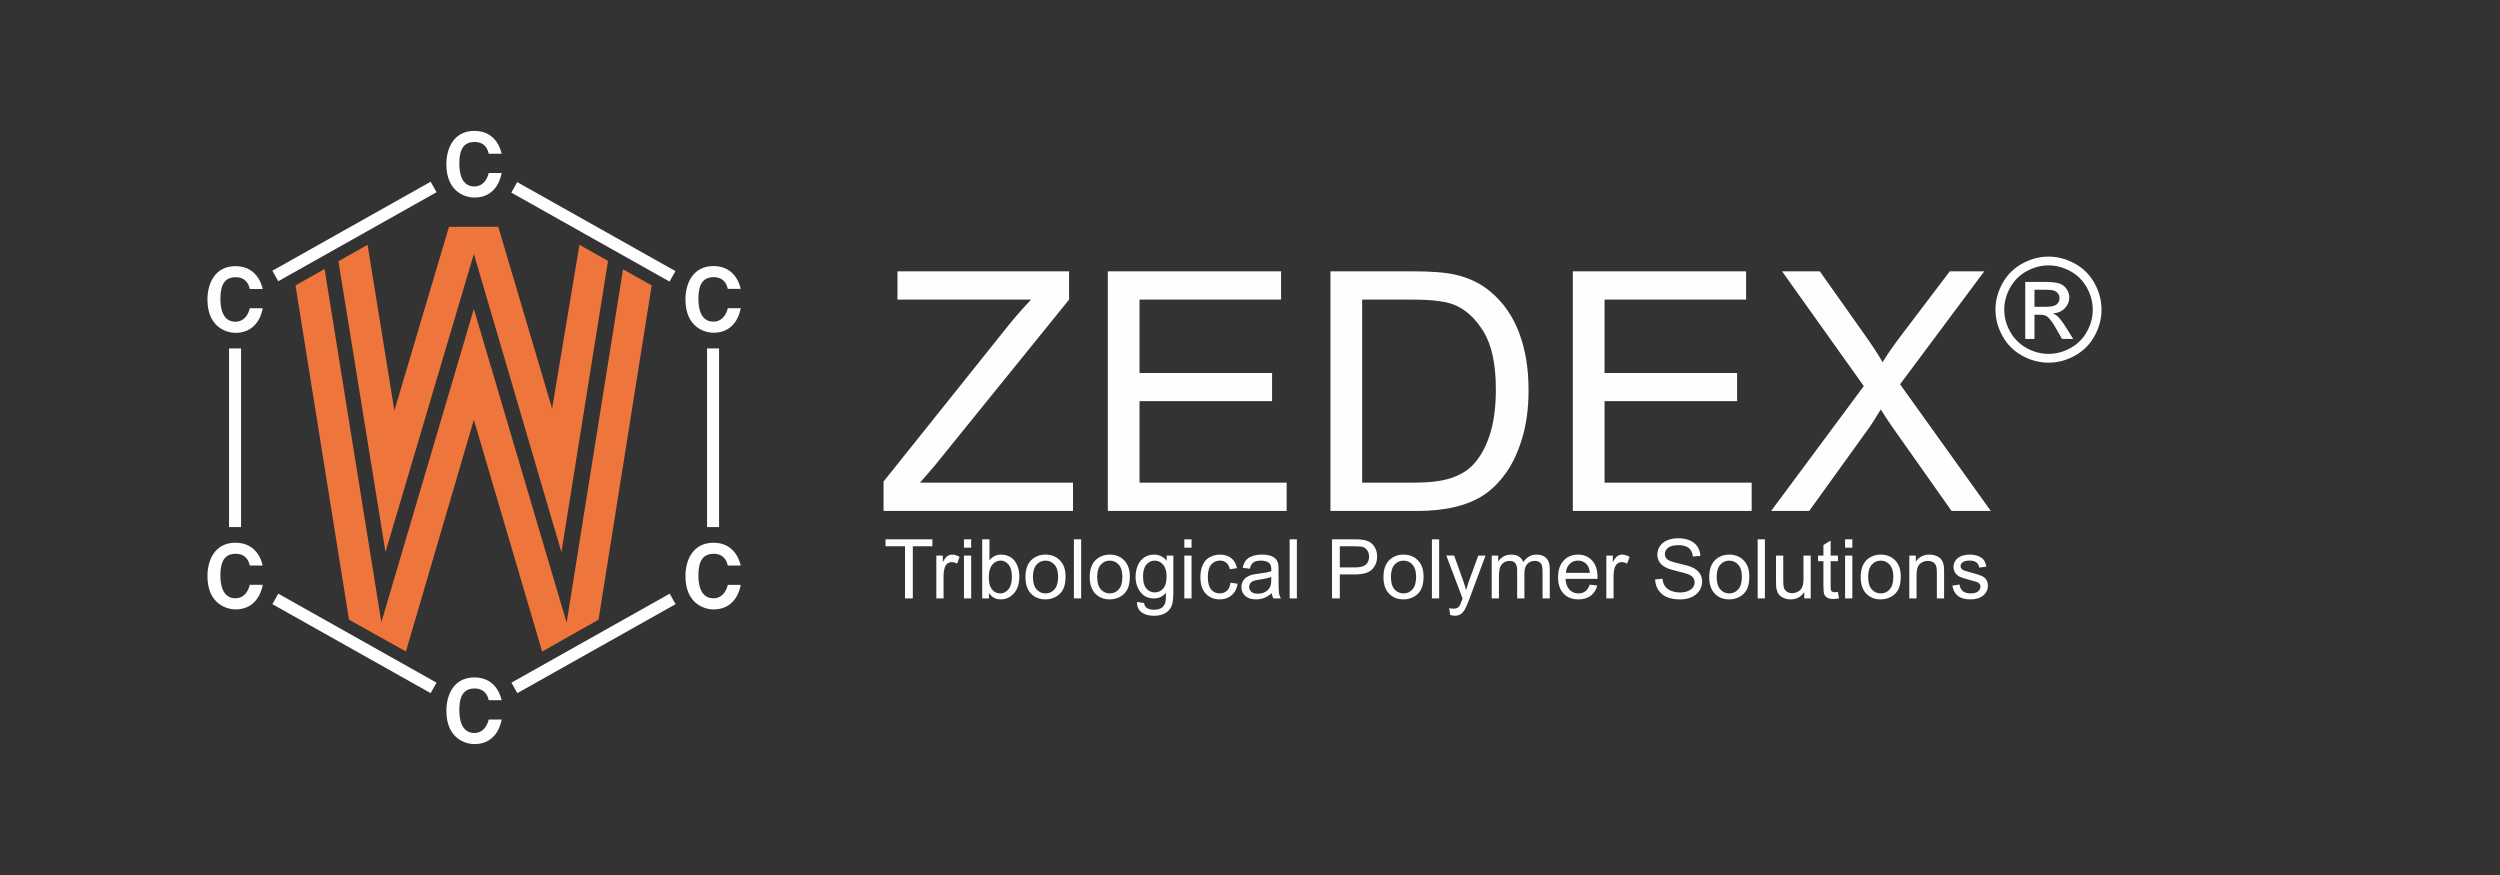
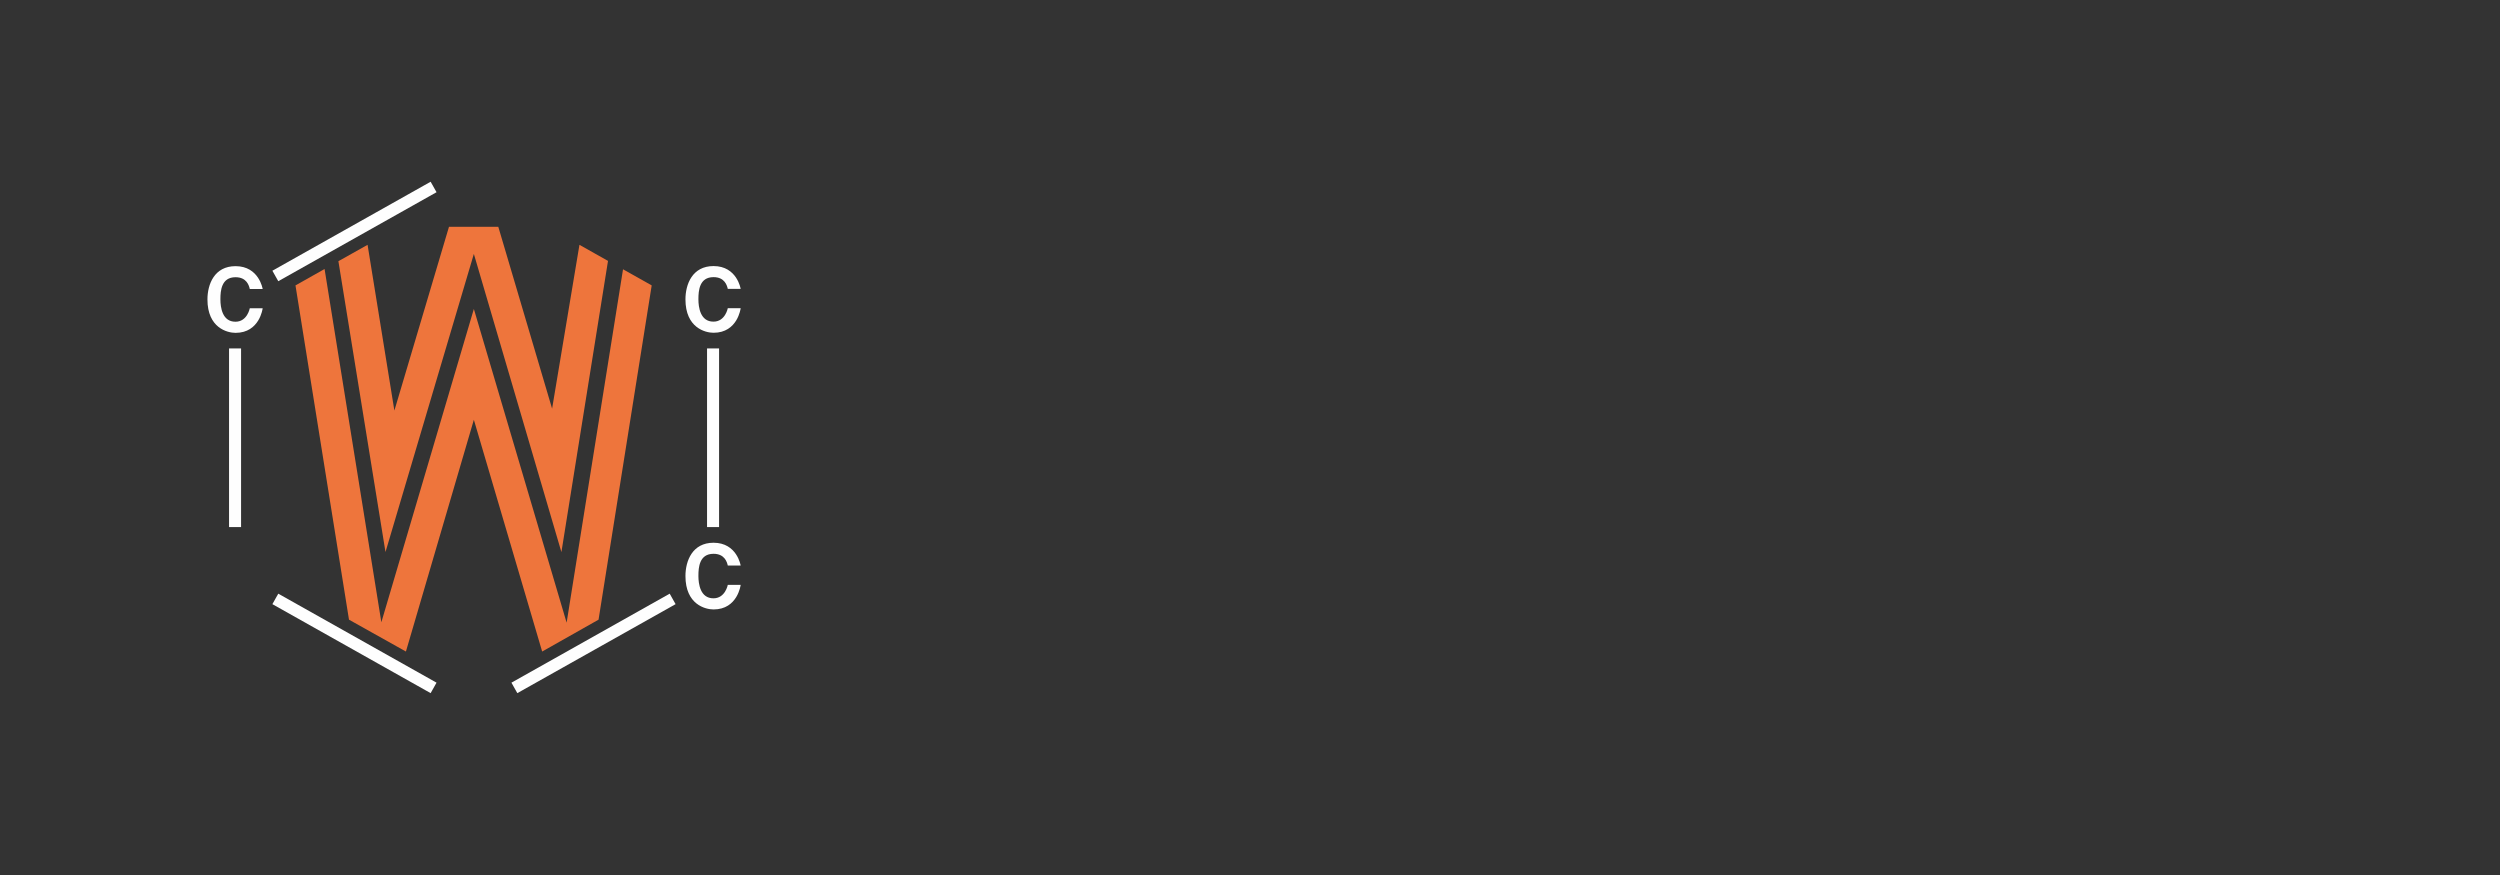
<svg xmlns="http://www.w3.org/2000/svg" xml:space="preserve" width="3000mm" height="1050mm" version="1.1" style="shape-rendering:geometricPrecision; text-rendering:geometricPrecision; image-rendering:optimizeQuality; fill-rule:evenodd; clip-rule:evenodd" viewBox="0 0 300000 105000">
  <rect x="0" y="0" width="300000" height="105000" fill="#333333" stroke="none" />
  <defs>
    <style type="text/css">
   
    .fil0 {fill:#FEFEFE}
    .fil1 {fill:#EE753C}
   
  </style>
  </defs>
  <g id="Ebene_x0020_1">
-     <path class="fil0" d="M28264.36 71793.85c-1602.52,8.56 -1812.79,-1749.14 -1814.96,-2671.78 -2.69,-1058.76 115.55,-2668.7 1814.96,-2668.7 1342.79,0 1621.06,1009.3 1709.52,1410.15l1546.15 0c0,0 -435.36,-2738.11 -3255.67,-2738.11 -2537.55,0 -3370.32,2170.45 -3370.32,3996.66 0,3406.38 2376.75,4007.41 3370.32,4007.41 2903.9,0 3255.67,-2949.15 3255.67,-2949.15l-1546.15 0c0,0 -296.42,1606.23 -1709.52,1613.52l0 0z" />
    <path class="fil0" d="M28264.36 38607.61c-1602.52,8.44 -1812.79,-1749.52 -1814.96,-2672.15 -2.69,-1058.64 115.55,-2668.96 1814.96,-2668.96 1342.79,0 1621.06,1009.81 1709.52,1410.41l1546.15 0c0,0 -435.36,-2737.86 -3255.67,-2737.86 -2537.55,-0.13 -3370.32,2170.19 -3370.32,3996.41 0,3406.76 2376.75,4007.4 3370.32,4007.4 2903.9,0 3255.67,-2948.64 3255.67,-2948.64l-1546.15 0c0,0 -296.42,1605.98 -1709.52,1613.39l0 0z" />
-     <path class="fil0" d="M244136.19 36819.99l1341.21 0c641.81,0 1079.29,-94.98 1312.41,-284.94 233.12,-189.95 351.13,-443.22 351.13,-754.06 0,-201.47 -57.57,-382.79 -169.81,-541.08 -112.24,-161.18 -267.66,-279.18 -466.26,-356.89 -201.46,-77.71 -569.86,-118 -1110.94,-118l-1257.74 0 0 2054.97zm-1105.19 3850.92l0 -6838.4 2354.3 0c805.87,0 1387.24,63.32 1747,189.96 362.65,126.63 647.58,345.36 863.44,661.95 212.98,313.72 319.47,647.59 319.47,1001.59 0,497.92 -178.45,935.39 -538.21,1303.79 -356.88,371.27 -831.77,578.5 -1424.67,624.55 241.77,100.73 437.48,221.61 581.39,362.64 276.29,267.66 613.03,719.52 1013.09,1355.59l834.65 1338.33 -1341.2 0 -610.15 -1076.42c-477.78,-849.05 -866.31,-1381.49 -1159.89,-1594.48 -201.47,-155.42 -495.03,-233.12 -883.58,-230.25l-650.45 0 0 2901.15 -1105.19 0zm2794.65 -8824.3c-895.1,0 -1767.16,230.25 -2613.33,687.86 -846.16,457.63 -1508.13,1113.83 -1985.9,1965.76 -477.77,851.92 -716.65,1738.38 -716.65,2659.38 0,918.12 236.01,1795.94 705.14,2636.35 469.13,840.41 1125.33,1496.62 1968.63,1965.75 843.28,469.13 1723.98,705.14 2642.11,705.14 915.23,0 1795.94,-236.01 2639.22,-705.14 843.29,-469.13 1499.5,-1125.34 1965.75,-1965.75 466.26,-840.41 699.39,-1718.23 699.39,-2636.35 0,-921 -238.89,-1807.46 -713.77,-2659.38 -474.89,-851.93 -1136.86,-1508.13 -1985.9,-1965.76 -849.05,-457.61 -1718.24,-687.86 -2604.69,-687.86zm0 -1053.39c1067.77,0 2109.65,273.42 3128.51,823.15 1015.96,546.83 1810.33,1332.55 2377.31,2351.41 566.99,1021.73 851.92,2086.63 851.92,3191.83 0,1096.56 -279.17,2152.82 -840.4,3163.04 -558.36,1013.1 -1341.2,1798.82 -2351.42,2357.18 -1010.22,561.23 -2066.49,840.41 -3165.92,840.41 -1102.32,0 -2158.59,-279.18 -3168.81,-840.41 -1010.21,-558.36 -1795.95,-1344.08 -2357.18,-2357.18 -561.23,-1010.22 -843.28,-2066.48 -843.28,-3163.04 0,-1105.2 284.94,-2170.1 854.8,-3191.83 572.74,-1018.86 1367.11,-1804.58 2383.08,-2351.41 1018.85,-549.73 2060.73,-823.15 3131.39,-823.15zm-11548.27 39484.98l863.03 -135.94c48.4,344.51 183.44,608.47 404.73,791.9 221.29,183.47 530.94,275.2 928.51,275.2 400.7,0 697.95,-81.33 891.82,-244.22 193.88,-163.03 290.91,-354.01 290.91,-573.45 0.04,-196.67 -85.88,-351.35 -257.64,-464.33 -119.82,-77.53 -417.4,-175.93 -892.31,-295.26 -639.5,-161.37 -1082.81,-300.81 -1329.71,-418.63 -247.02,-117.67 -434.2,-280.7 -561.75,-488.76 -127.3,-208.07 -191.16,-438.04 -191.16,-689.8 0.1,-228.98 52.39,-441.21 157.33,-636.41 105.01,-195.15 248.11,-357.19 428.88,-486.44 135.56,-100.06 320.37,-184.57 554.57,-253.9 234.16,-69.31 485.36,-104.28 753.39,-104.28 403.58,0 758.26,58.27 1063.2,174.42 305.37,116.53 530.62,273.86 675.75,472.52 145.48,198.53 245.54,464.19 300.44,796.75l-852.63 115.16c-38.62,-264.43 -150.98,-471.02 -336.79,-619.48 -185.76,-148.46 -448.09,-222.63 -787.58,-222.63 -400.28,0 -686.43,66.09 -857.66,198.38 -171.01,132.19 -256.79,287.02 -256.79,464.46 0.08,112.98 35.48,214.43 106.65,304.81 71.22,93.57 182.44,170.91 334.41,232.16 87.08,32.31 344.01,106.48 770.32,222.63 617.2,164.54 1047.5,299.31 1291.25,404.07 243.88,104.94 435.19,257.25 574.12,457.29 138.83,200.19 208.2,448.63 208.2,745.36 0,290.61 -84.89,564.11 -254.27,820.57 -169.68,256.41 -414.42,454.93 -734.17,595.04 -319.84,140.44 -681.39,210.52 -1085.31,210.52 -668.78,0 -1178.18,-138.4 -1528.54,-415.4 -350.49,-277.05 -574.31,-687.81 -671.2,-1232.31zm-5159.8 1532.74l0 -5141.9 779.39 0 0 730.49c377.77,-563.62 923.23,-845.65 1636.8,-845.65 310.02,0 594.7,55.95 854.67,167.2 259.83,111.32 454.41,257.45 583.47,438.04 129.35,180.77 219.82,395.25 271.35,643.63 32.37,161.51 48.35,443.88 48.35,847.32l0.1 3160.87 -868.3 0 0 -3128.41c0,-355.01 -33.96,-620.67 -101.77,-796.42 -67.9,-176.07 -188.32,-316.51 -361.22,-421.47 -172.71,-104.96 -375.47,-157.53 -608.1,-157.53 -371.37,0 -691.98,118 -961.81,353.68 -269.83,235.72 -404.73,682.77 -404.73,1341.31l0.1 2808.84 -868.3 0zm-5834.74 -2571.04c0,-951.56 264.48,-1656.6 793.23,-2114.7 441.6,-380.82 980.22,-571.32 1615.41,-571.32 706.07,0 1283.22,231.64 1731.46,694.68 448.14,463.14 672.19,1102.74 672.19,1918.88 0.09,661.47 -99.02,1181.74 -297.39,1560.85 -198.29,379.14 -486.78,673.38 -865.74,883.14 -378.91,209.71 -792.38,314.48 -1240.52,314.48 -719.03,0 -1300.35,-230.64 -1743.61,-691.92 -443.21,-461.34 -665.03,-1125.99 -665.03,-1994.09zm894.58 0.18c0,658.15 143.4,1150.76 430.44,1478.2 287.06,327.39 648.14,491.08 1083.62,491.08 432.11,0 791.62,-164.37 1078.63,-493.46 287.19,-328.91 430.73,-830.53 430.73,-1504.8 0.05,-635.19 -144.48,-1116.6 -433,-1443.98 -288.73,-327.44 -647.67,-491.29 -1076.36,-491.29 -435.43,-0.04 -796.56,163.05 -1083.62,488.72 -286.96,325.74 -430.48,817.72 -430.44,1475.53zm-2766.06 -3523.14l0 -998.91 868.24 0 0 998.91 -868.24 0zm0 6094l0 -5141.9 868.24 0 0 5141.9 -868.24 0zm-859.37 -778.52l125.49 769.32c-245.16,51.53 -464.51,77.15 -657.95,77.15 -316.05,0 -561.26,-50 -735.3,-149.93 -174.13,-100.32 -296.84,-231.83 -367.77,-395.05 -70.83,-163.03 -106.33,-506.37 -106.33,-1029.57l0.1 -2960.55 -643.44 0 0 -674.75 643.44 0 0 -1272.32 868.2 -522.35 0 1794.67 873.56 0 0 674.75 -873.56 0 0 3011.42c0,249.05 15.18,409.08 45.98,480.21 30.26,70.99 80.31,127.73 149.31,169.72 69.27,42.04 168.2,62.96 296.92,62.96 96.61,0 223.44,-11.71 381.35,-35.68zm-4040.52 778.52l0 -753.9c-400.17,579.3 -944.25,868.87 -1631.86,868.87 -303.29,0 -586.83,-57.88 -849.79,-174.23 -262.95,-115.96 -458.31,-262.11 -585.89,-438.03 -127.49,-175.94 -217.07,-391.21 -268.64,-646.1 -35.5,-171.05 -53.39,-442.21 -53.39,-813.35l0 -3185.16 868.39 0 0 2852.55c0,455.3 17.75,762.11 53.19,920.31 54.99,229.16 171.29,409.08 348.83,539.99 177.89,130.72 397.25,196.01 659.01,196.01 261.58,0 506.89,-66.77 736.19,-200.85 229.37,-133.9 391.69,-316.38 486.78,-547.21 95.56,-230.85 143.05,-565.91 143.05,-1004.99l0.05 -2755.81 868.2 0 0 5141.9 -774.12 0zm-5590.71 0l0 -7092.91 868.29 0 0 7092.91 -868.29 0zm-5813.72 -2571.04c0,-951.56 264.22,-1656.6 793.36,-2114.7 441.56,-380.82 980.04,-571.32 1615.32,-571.32 706.22,0 1283.12,231.64 1731.37,694.68 448.28,463.14 672.24,1102.74 672.24,1918.88 0.05,661.47 -99.12,1181.74 -297.45,1560.85 -198.34,379.14 -486.91,673.38 -865.69,883.14 -378.96,209.71 -792.29,314.48 -1240.47,314.48 -719.08,0 -1300.5,-230.64 -1743.7,-691.92 -443.27,-461.34 -665.03,-1125.99 -664.98,-1994.09zm894.48 0.18c0,658.15 143.44,1150.76 430.3,1478.2 287.15,327.39 648.33,491.08 1083.9,491.08 432.16,0 791.66,-164.37 1078.58,-493.46 287.1,-328.91 430.68,-830.53 430.68,-1504.8 0,-635.19 -144.43,-1116.6 -433,-1443.98 -288.67,-327.44 -647.33,-491.29 -1076.26,-491.29 -435.57,-0.04 -796.79,163.05 -1083.9,488.72 -286.82,325.74 -430.3,817.72 -430.3,1475.53zm-7388.05 290.24l884.14 -78.52c41.8,356.37 139.41,648.8 292.57,877.11 153.15,228.33 391.02,413.13 713.38,554.06 322.6,140.97 685.28,211.23 1088.35,211.23 357.9,0 674.05,-53.38 947.92,-160.32 274.33,-106.81 478.23,-253.29 612.12,-439.6 133.75,-186.29 200.65,-389.13 200.65,-608.29 0.05,-222.43 -64.76,-416.73 -194.11,-582.99 -129.58,-166.02 -342.67,-305.65 -639.27,-418.77 -190.3,-74.31 -611.3,-189.65 -1262.95,-346.51 -651.75,-156.68 -1108.24,-304.47 -1369.3,-443.22 -338.97,-177.79 -591.39,-398.03 -757.64,-661.37 -166.02,-263.1 -249.06,-557.7 -249.06,-883.95 0.05,-358.18 101.77,-693.31 304.62,-1004.99 203.4,-311.49 500.14,-548.03 890.5,-709.53 390.4,-161.51 824.21,-242.23 1301.59,-242.23 525.76,0 989.42,84.74 1391.11,253.94 401.6,169.4 710.44,418.3 926.52,747.21 216.12,328.91 332.28,701.51 348.5,1117.3l-899.7 67.99c-48.35,-448.28 -212.29,-787.25 -491.09,-1016.24 -279.23,-229.11 -691.36,-343.8 -1236.34,-343.8 -567.91,0 -981.51,104.29 -1241.14,312.69 -259.78,208.58 -389.7,459.81 -389.7,753.56 0,255.41 91.91,465.51 276.06,630.2 180.44,164.69 652.07,333.61 1415.22,506.36 762.96,173.04 1286.31,323.87 1570.57,452.79 413.32,190.46 718.26,431.63 915.22,723.58 196.91,291.95 295.27,628.36 295.27,1008.84 0.05,377.45 -107.94,733.11 -323.88,1067.05 -216.03,333.98 -526.43,593.57 -931.12,779.05 -404.72,185.61 -860.23,278.18 -1366.25,278.18 -641.69,0 -1179.18,-93.37 -1613.04,-280.52 -433.52,-187.17 -773.87,-468.87 -1020.22,-844.8 -246.91,-375.97 -376.45,-801.11 -389.5,-1275.49zm-5853.29 2280.62l0 -5141.9 779.38 0 0 779.85c200.51,-364.4 385.79,-604.58 555.51,-720.59 169.92,-116.15 356.72,-174.42 560.6,-174.42 294.41,0 593.52,93.38 897.65,279.85l-305.93 805.8c-212.42,-123.84 -425.23,-185.95 -637.65,-185.95 -189.93,0 -360.7,57.41 -512.01,172.1 -151.31,114.48 -259.26,273.48 -323.88,476.66 -96.88,310.02 -145.48,648.8 -145.48,1016.9l0.05 2691.7 -868.24 0zm-1989.21 -1658.3l901.24 115.21c-141.97,525.39 -404.6,932.96 -788.07,1223.25 -383.86,289.86 -873.74,434.81 -1470.16,434.81 -751.06,0 -1346.62,-231.45 -1786.7,-694.25 -440.02,-463.2 -659.95,-1112.46 -659.95,-1948.06 0,-864.74 222.43,-1535.93 667.36,-2013.31 444.72,-477.56 1021.69,-716.41 1731.07,-716.41 686.67,0 1247.54,234.02 1682.69,701.85 435.23,467.84 652.84,1125.84 652.84,1974.3 0.04,51.57 -1.71,129.06 -4.84,232.15l-3834.64 0c32.17,564.78 191.98,997.12 479.09,1297.23 287.38,299.96 645.43,449.95 1074.55,449.95 319.41,0 592.05,-83.85 818.04,-251.9 225.99,-168.06 405.06,-436.19 537.48,-804.82zm-2862.13 -1407.01l2871.86 0c-38.86,-432.01 -148.7,-755.88 -329.47,-972.01 -277.48,-335.27 -637.55,-503 -1079.77,-503 -400.36,0 -737.01,133.9 -1009.84,401.41 -272.82,267.61 -423.8,625.5 -452.78,1073.6zm-8902.86 3065.31l0 -5141.9 774.15 0 0 720.59c161.57,-251.05 376.26,-453.14 644.25,-606.11 268.16,-152.96 573.46,-229.64 915.93,-229.64 381,0 693.65,79 937.52,237.05 243.88,157.61 415.79,378.25 516.24,661.66 406.95,-598.93 936.84,-898.71 1589.64,-898.71 510.57,0 903.02,141.25 1177.75,423.85 274.48,282.17 411.93,717.08 411.93,1304.43l0 3528.78 -868.38 0 0 -3239.73c0,-348.69 -28.33,-599.73 -84.89,-753.04 -56.42,-153.35 -159.04,-276.72 -307.65,-370.42 -148.65,-93.62 -323.07,-140.64 -523.39,-140.64 -361.89,0 -662.37,120.33 -901.42,360.89 -239.13,240.56 -358.7,625.51 -358.7,1154.97l0.04 2987.97 -868.25 0 0 -3341.51c0,-387.5 -71.12,-677.88 -213.47,-871.56 -142.04,-193.69 -374.92,-290.76 -698.13,-290.76 -245.5,0 -472.68,64.62 -681.07,193.82 -208.39,129.06 -359.56,318.05 -453.32,566.62 -93.66,248.73 -140.54,606.91 -140.54,1074.93l0 2668.46 -868.24 0zm-4994.93 1975.49l-99.44 -818.38c190.83,51.39 357.18,77.39 499.42,77.39 194.08,0 349.17,-32.36 465.53,-96.79 116.38,-64.63 211.95,-154.82 286.1,-270.98 54.9,-87.01 143.77,-303.14 266.75,-648.28 16.14,-48.39 42.04,-119.18 77.53,-212.75l-1945.83 -5147.6 938.37 0 1066.06 2972.11c138.26,376.94 262.1,773.31 371.57,1188.76 99.82,-394.38 219.48,-781.84 358.89,-1162.18l1099.41 -2998.69 870.77 0 -1950.45 5229.97c-210.38,563.06 -373.79,951.09 -490.08,1163.46 -155.34,286.4 -333.09,496.45 -533.99,630.07 -200.32,133.56 -439.68,200.18 -717.92,200.18 -168.21,0 -355.86,-35.49 -562.69,-106.29zm-2180.36 -1975.49l0 -7092.91 868.2 0 0 7092.91 -868.2 0zm-5813.82 -2571.04c0,-951.56 264.47,-1656.6 793.08,-2114.7 441.75,-380.82 980.38,-571.32 1615.6,-571.32 706.03,0 1283.18,231.64 1731.41,694.68 448.16,463.14 672.26,1102.74 672.26,1918.88 0,661.47 -99.27,1181.74 -297.46,1560.85 -198.33,379.14 -486.77,673.38 -865.73,883.14 -378.92,209.71 -792.43,314.48 -1240.48,314.48 -719.07,0 -1300.44,-230.64 -1743.66,-691.92 -443.35,-461.34 -665.02,-1125.99 -665.02,-1994.09zm894.52 0.18c0,658.15 143.45,1150.76 430.5,1478.2 287.11,327.39 648.13,491.08 1083.66,491.08 432.06,0 791.53,-164.37 1078.63,-493.46 287.07,-328.91 430.5,-830.53 430.5,-1504.8 0.05,-635.19 -144.29,-1116.6 -432.87,-1443.98 -288.66,-327.44 -647.61,-491.29 -1076.26,-491.29 -435.53,-0.04 -796.6,163.05 -1083.66,488.72 -287.05,325.74 -430.5,817.72 -430.5,1475.53zm-7068.8 2570.86l0 -7092.91 2675.43 0c470.87,0 830.58,22.58 1078.97,67.75 348.17,58.08 640.11,168.58 875.6,331.42 235.53,163.04 424.99,391.35 568.42,684.96 143.62,293.56 215.46,616.3 215.46,967.98 0,603.44 -192.21,1114.12 -576.01,1531.9 -384.09,417.78 -1077.97,626.69 -2081.59,626.69l-1819.95 0 0 2882.21 -936.33 0zm936.33 -3719.13l1834.71 0c606.77,0 1037.59,-112.99 1292.72,-338.79 254.88,-225.98 382.43,-543.84 382.43,-953.94 0.05,-296.79 -75.12,-551 -225.28,-762.42 -150,-211.39 -347.84,-351.02 -593.05,-418.78 -158.15,-41.85 -450.1,-62.97 -876.13,-62.97l-1815.4 0 0 2536.9zm-6021.03 3719.13l0 -7092.91 868.25 0 0 7092.91 -868.25 0zm-2136.71 -633.04c-322.64,273.49 -633.38,466.69 -931.97,579.15 -298.78,112.64 -619.14,168.86 -961.29,168.86 -564.91,0 -998.97,-137.88 -1302.58,-413.74 -303.48,-276.01 -455.3,-628.55 -455.3,-1057.85 0,-251.81 57.4,-481.73 172.09,-689.8 114.49,-208.24 264.61,-375.3 450.09,-501.18 185.79,-125.89 394.85,-220.97 627.2,-285.55 171.24,-45.2 429.5,-88.73 774.63,-130.72 703.89,-83.88 1221.93,-183.94 1554.35,-300.15 3.22,-119.19 4.89,-194.83 4.89,-227.13 0,-354.35 -82.43,-604.05 -246.73,-749.07 -222.63,-196.47 -553.43,-294.89 -991.81,-294.89 -409.56,-0.04 -712.05,71.62 -907.2,214.43 -195.19,142.91 -339.63,395.85 -433.19,758.4l-852.5 -115.02c77.48,-363.87 204.69,-657.81 382.15,-881.57 177.21,-223.82 433.71,-396.04 769.13,-516.75 335.27,-120.86 723.95,-181.44 1165.5,-181.44 438.89,0 794.94,51.72 1069.1,154.68 274.19,103.25 475.65,232.82 604.57,389.16 129.07,156.16 219.26,353.68 271.03,592.02 28.93,148.17 43.36,416.15 43.36,803.67l0 1163.12c0,810.65 18.75,1323.33 55.86,1537.78 37.33,214.43 111.16,419.96 221.47,616.63l-910.23 0c-89.53,-180.29 -147.14,-391.35 -172.62,-633.04zm-73.25 -1951.05c-316.06,129.57 -790.05,239.55 -1422.44,330.09 -358.08,51.72 -611.32,109.99 -759.78,174.75 -148.33,64.77 -262.81,159.38 -343.48,283.88 -80.65,124.55 -121.03,262.95 -121.03,415.12 0,232.83 87.87,426.98 263.8,582.32 175.93,155.35 433.21,233.03 771.84,233.03 335.59,0 634.03,-73.7 895.48,-220.77 261.34,-147.15 453.12,-348.52 575.63,-604.12 93.57,-197.52 140.45,-488.76 140.45,-873.94l-0.47 -320.36zm-4885.85 700.98l857.86 115.02c-93.57,589.22 -332.75,1050.36 -717.92,1383.44 -385.29,333.13 -858.15,499.62 -1419.22,499.62 -702.56,0 -1267.48,-229.79 -1694.64,-689.6 -426.99,-459.63 -640.59,-1118.63 -640.59,-1976.82 0.04,-555.05 91.9,-1040.62 275.67,-1456.94 183.47,-416.1 463.03,-728.26 838.44,-936.32 375.46,-208.07 783.7,-312.35 1225.29,-312.35 557.37,0 1013.16,141.25 1367.87,423.85 354.34,282.36 581.48,683.39 681.41,1202.94l-847.48 130.76c-80.31,-345.13 -222.95,-605.1 -427.35,-779.31 -204.56,-174.29 -451.75,-261.5 -741.32,-261.5 -438.04,0 -793.76,157.34 -1067.4,471.87 -273.86,314.49 -410.61,812.17 -410.61,1492.71 0,690.31 132.05,1191.98 396.2,1504.8 264,312.87 608.8,469.36 1033.73,469.36 341.49,0 626.55,-104.77 855.21,-314.34 228.7,-209.59 373.74,-531.94 434.85,-967.19zm-5543.6 -4210.89l0 -998.91 868.2 0 0 998.91 -868.2 0zm0 6094l0 -5141.9 868.2 0 0 5141.9 -868.2 0zm-5676.08 423.67l847.36 125.54c35.45,260.64 134.04,450.43 295.62,569.43 216.25,160.84 511.86,241.37 886.61,241.37 403.53,0 715.21,-80.68 934.99,-241.7 219.64,-161.2 368.11,-386.66 445.58,-676.76 45.22,-177.07 66.3,-549.16 63.11,-1116.44 -380.96,449.94 -855.49,674.89 -1423.63,674.89 -706.81,0 -1253.85,-254.93 -1641.2,-764.95 -387.47,-509.68 -581.15,-1121.28 -581.15,-1834.52 0.05,-490.46 88.87,-942.88 266.51,-1357.67 177.55,-414.64 435,-735.01 772.44,-960.95 337.47,-226 733.84,-338.97 1189.1,-338.97 607.15,0 1107.58,245.92 1501.63,737.67l0 -622.51 800.3 0 0 4441.72c0,799.79 -81.52,1366.73 -244.59,1700.62 -162.99,333.8 -421.1,597.6 -774.49,791.1 -353.49,193.5 -788.4,290.24 -1304.77,290.24 -613.26,0 -1108.76,-137.75 -1486.4,-413.28 -377.58,-275.53 -560.06,-690.45 -547.02,-1244.83zm721.77 -3086.1c0,674.38 134.09,1166.37 402.07,1476 268.14,309.65 604.11,464.51 1007.85,464.51 400.55,0 736.29,-154.01 1007.78,-461.99 271.36,-308.13 406.97,-791.24 406.97,-1449.39 0,-629.01 -139.78,-1103.21 -419.15,-1422.77 -279.33,-319.36 -615.97,-479.04 -1009.98,-479.04 -387.69,-0.04 -717.27,157.3 -988.58,471.84 -271.35,314.52 -406.96,781.55 -406.96,1400.84zm-6396.05 91.39c0,-951.56 264.43,-1656.6 793.19,-2114.7 441.74,-380.82 980.22,-571.32 1615.46,-571.32 706.01,0 1283.12,231.64 1731.41,694.68 448.1,463.14 672.18,1102.74 672.18,1918.88 0.05,661.47 -99.21,1181.74 -297.39,1560.85 -198.34,379.14 -486.96,673.38 -865.74,883.14 -378.96,209.71 -792.38,314.48 -1240.46,314.48 -719.08,0 -1300.46,-230.64 -1743.67,-691.92 -443.4,-461.34 -665.03,-1125.99 -664.98,-1994.09zm894.44 0.18c0,658.15 143.48,1150.76 430.55,1478.2 287.05,327.39 648.08,491.08 1083.66,491.08 432.01,0 791.57,-164.37 1078.62,-493.46 287.11,-328.91 430.49,-830.53 430.49,-1504.8 0,-635.19 -144.24,-1116.6 -432.81,-1443.98 -288.78,-327.44 -647.47,-491.29 -1076.3,-491.29 -435.58,-0.04 -796.61,163.05 -1083.66,488.72 -287.02,325.74 -430.55,817.72 -430.55,1475.53zm-2792.3 2570.86l0 -7092.91 868.24 0 0 7092.91 -868.24 0zm-5813.77 -2571.04c0,-951.56 264.47,-1656.6 793.22,-2114.7 441.75,-380.82 980.18,-571.32 1615.47,-571.32 706.01,0 1283.13,231.64 1731.41,694.68 448.23,463.14 672.18,1102.74 672.18,1918.88 0.06,661.47 -99.06,1181.74 -297.44,1560.85 -198.14,379.14 -486.91,673.38 -865.67,883.14 -378.78,209.71 -792.4,314.48 -1240.48,314.48 -719.12,0 -1300.26,-230.64 -1743.71,-691.92 -443.21,-461.34 -664.98,-1125.99 -664.98,-1994.09zm894.48 0.18c0,658.15 143.44,1150.76 430.55,1478.2 287.05,327.39 648.27,491.08 1083.66,491.08 432.15,0 791.7,-164.37 1078.63,-493.46 287.05,-328.91 430.63,-830.53 430.63,-1504.8 0,-635.19 -144.43,-1116.6 -433,-1443.98 -288.78,-327.44 -647.43,-491.29 -1076.26,-491.29 -435.39,-0.04 -796.61,163.05 -1083.66,488.72 -287.11,325.74 -430.55,817.72 -430.55,1475.53zm-5280.17 2570.86l-805.57 0 0 -7092.91 868.34 0 0 2528.3c367.91,-461.62 837.74,-692.45 1409.15,-692.45 316.38,0 615.78,63.77 898.24,191.32 282.44,127.53 514.95,306.5 697.34,537.14 182.43,230.83 325.29,509.03 428.59,834.9 103.35,325.91 155.01,674.41 155.01,1045.32 0,880.82 -218.02,1561.74 -653.78,2042.48 -435.8,480.69 -958.83,720.87 -1568.86,720.87 -606.9,0 -1083.09,-253.23 -1428.46,-760.06l0 645.09zm-10.49 -2609.67c0,616.3 83.84,1061.36 251.57,1335.52 274.16,448.47 644.91,672.57 1112.6,672.57 380.58,0 709.49,-165.21 986.91,-495.93 277.34,-330.61 416.03,-823.41 416.03,-1478.23 0,-671.01 -133.1,-1166.17 -399.14,-1485.55 -266.08,-319.36 -587.78,-479.03 -965.08,-479.03 -380.58,0 -709.53,165.41 -986.87,496.17 -277.38,330.57 -416.02,808.74 -416.02,1434.48zm-2985.75 -3484.33l0 -998.91 868.3 0 0 998.91 -868.3 0zm0 6094l0 -5141.9 868.3 0 0 5141.9 -868.3 0zm-3315.22 0l0 -5141.9 779.44 0 0 779.85c200.5,-364.4 385.74,-604.58 555.55,-720.59 169.81,-116.15 356.67,-174.42 560.51,-174.42 294.36,0 593.62,93.38 897.71,279.85l-305.94 805.8c-212.52,-123.84 -425.1,-185.95 -637.6,-185.95 -189.99,0 -360.62,57.41 -511.97,172.1 -151.36,114.48 -259.35,273.48 -323.88,476.66 -97.03,310.02 -145.47,648.8 -145.47,1016.9l0 2691.7 -868.35 0zm-3759.51 0l0 -6256.03 -2338.19 0 0 -836.88 5623.13 0 0 836.88 -2348.66 0 0 6256.03 -936.28 0zm108503.82 -10496.63l7218.4 -10022.99c274.51,-392.23 731.81,-1111.31 1372.83,-2157.33 431.53,692.98 849.95,1333.61 1255.18,1921.76l7237.74 10258.56 4707.65 0 -10886.1 -15201.1 10101.41 -13553.51 -4138.72 0 -5786.23 7629.96c-876.16,1137.68 -1634.75,2229.65 -2275.11,3275.57 -457.9,-823.75 -1229.27,-2000.57 -2314.69,-3530.62l-5217.36 -7374.91 -4530.6 0 9806.9 13769.18 -11121.14 14985.43 4569.84 0zm-6904.07 0l0 -3393.58 -17652.96 0 0 -9787.25 15907.24 0 0 -3373.7 -15907.24 0 0 -8806.83 16985.91 0 0 -3393.25 -20791.04 0 0 28754.61 21458.09 0zm-46740.95 -25361.36l6041.06 0c2262.14,0 3903.38,196.12 4923.21,588.4 1412.32,549.27 2611.88,1631.45 3599.22,3246.12 987.18,1615.16 1481.02,3926.28 1481.02,6933.84 0.06,2170.55 -252.08,4017.87 -755.13,5540.8 -503.47,1523.88 -1206.41,2736.47 -2108.61,3638.52 -640.8,640.89 -1500.62,1137.77 -2579.24,1490.76 -1078.77,352.98 -2566.23,529.34 -4462.38,529.34l-6139.15 0 0 -21967.78zm6570.84 25361.36c1738.75,0 3278.55,-163.27 4619.05,-490.7 1340.17,-326.47 2484.33,-806.98 3432.6,-1441.34 947.88,-634.05 1820.65,-1503.6 2618.47,-2608.68 797.41,-1104.82 1451.36,-2500.9 1961.33,-4187.41 510.07,-1687.09 765.14,-3622.06 765.14,-5806.18 0,-2562.62 -375.88,-4841.2 -1127.66,-6835.49 -752.15,-1994.02 -1886.62,-3631.7 -3403.32,-4913.35 -1164.07,-993.69 -2569.64,-1680.12 -4217.07,-2059.63 -1176.63,-274.6 -2883.12,-411.83 -5119.31,-411.83l-9905.2 0 0 28754.61 10375.97 0zm-15632.62 0l0 -3393.58 -17652.95 0 0 -9787.25 15907.22 0 0 -3373.7 -15907.22 0 0 -8806.83 16986.05 0 0 -3393.25 -20791.14 0 0 28754.61 21458.04 0zm-25636.07 0l0 -3393.58 -18358.88 0 1745.72 -2020.1 16142.44 -19947.68 0 -3393.25 -20594.92 0 0 3393.25 16044.41 0c-941.45,967.85 -1935.18,2105.47 -2981.32,3412.79l-14730.26 18417.88 0 3530.69 22732.81 0z" />
    <polygon class="fil0" points="84845.66,41812.15 84845.66,63249.09 86288.66,63249.09 86288.66,41812.15 " />
    <path class="fil0" d="M85624.87 38597.13c-1602.52,8.31 -1813.19,-1749.64 -1815.47,-2672.16 -2.19,-1058.62 115.94,-2668.68 1815.47,-2668.68 1342.4,0 1620.7,1009.4 1710.04,1410.13l1545.63 0c0,0 -435.49,-2738.23 -3255.67,-2738.23 -2537.94,0 -3370.2,2170.57 -3370.2,3996.78 0,3406.64 2376.37,4007.78 3370.2,4007.78 2903.65,0 3255.67,-2949.14 3255.67,-2949.14l-1545.63 0c0,0 -296.82,1605.97 -1710.04,1613.52l0 0z" />
    <path class="fil0" d="M85624.87 71797.93c-1602.52,8.57 -1813.19,-1749.13 -1815.47,-2671.76 -2.19,-1058.77 115.94,-2669.59 1815.47,-2669.59 1342.4,0 1620.7,1010.19 1710.04,1411.03l1545.63 0c0,0 -435.49,-2738.49 -3255.67,-2738.49 -2537.94,0 -3370.2,2170.69 -3370.2,3997.05 0,3406.38 2376.37,4007.01 3370.2,4007.01 2903.65,0 3255.67,-2948.75 3255.67,-2948.75l-1545.63 0c0,0 -296.82,1606.21 -1710.04,1613.5l0 0z" />
-     <path class="fil0" d="M56934.58 22375.15c-1602.52,8.05 -1812.79,-1749.39 -1814.84,-2672.15 -2.81,-1058.64 115.43,-2668.83 1814.72,-2668.83 1342.78,0 1620.8,1009.55 1709.77,1410.53l1546.15 -0.13c0,0 -435.24,-2738.24 -3255.92,-2738.24 -2537.69,-0.12 -3370.2,2170.45 -3370.2,3996.67 0,3406.5 2376.49,4007.27 3370.2,4007.27 2903.9,0 3255.92,-2948.64 3255.92,-2948.64l-1546.15 0c0,0 -296.55,1606.11 -1709.77,1613.52l0.12 0z" />
-     <path class="fil0" d="M56935.35 87958.05c-1602.4,8.56 -1812.67,-1749.14 -1815.1,-2672.28 -2.68,-1057.87 115.81,-2668.58 1815.1,-2668.58 1342.41,0 1621.06,1009.68 1709.39,1410.41l1546.41 0c0,0 -435.5,-2737.99 -3255.8,-2737.99 -2537.68,0 -3370.2,2169.94 -3370.2,3996.16 0,3407.27 2376.5,4007.91 3370.2,4007.91 2904.03,0 3255.8,-2948.64 3255.8,-2948.64l-1546.41 0c0,0 -296.43,1605.34 -1709.39,1613.01l0 0z" />
    <polygon class="fil0" points="27485.53,41812.15 27485.53,63249.09 28928.41,63249.09 28928.41,41812.15 " />
-     <polygon class="fil0" points="61357.16,23112.31 80347.54,33791.34 81054.66,32533.69 62064.15,21854.65 " />
    <polygon class="fil0" points="61371.86,81919.53 80363.39,71240.5 81070.39,72498.28 62079.11,83177.19 " />
    <polygon class="fil0" points="32685.91,32487.41 51676.56,21808.13 52384.06,23065.91 33392.78,33745.2 " />
    <polygon class="fil0" points="32685.91,72498.28 51676.94,83177.19 52384.06,81919.53 33393.04,71240.5 " />
    <path class="fil1" d="M74763.18 32314.21l-6768.39 42406.67 -11131.79 -37647.41 -11100.85 37598.71 -6813.26 -42392.86 -3491.37 1968.23 6420.96 40112.1 6832.05 3823.85 8152.47 -27811.89 8195.68 27811.89 6767.24 -3823.85 6377.51 -40112.1 -3440.25 -1933.34zm-17900.18 -1845.13l10506.35 35786.42 5590.62 -34947.13 -3426.57 -1930.52 -3282.26 19659.41 -6457.14 -21823.85 -5915.55 0 -6553.14 22054.57 -3217.58 -19890.13 -3500.84 1965.16 5650.58 34900.73 10605.53 -35774.66z" />
  </g>
</svg>